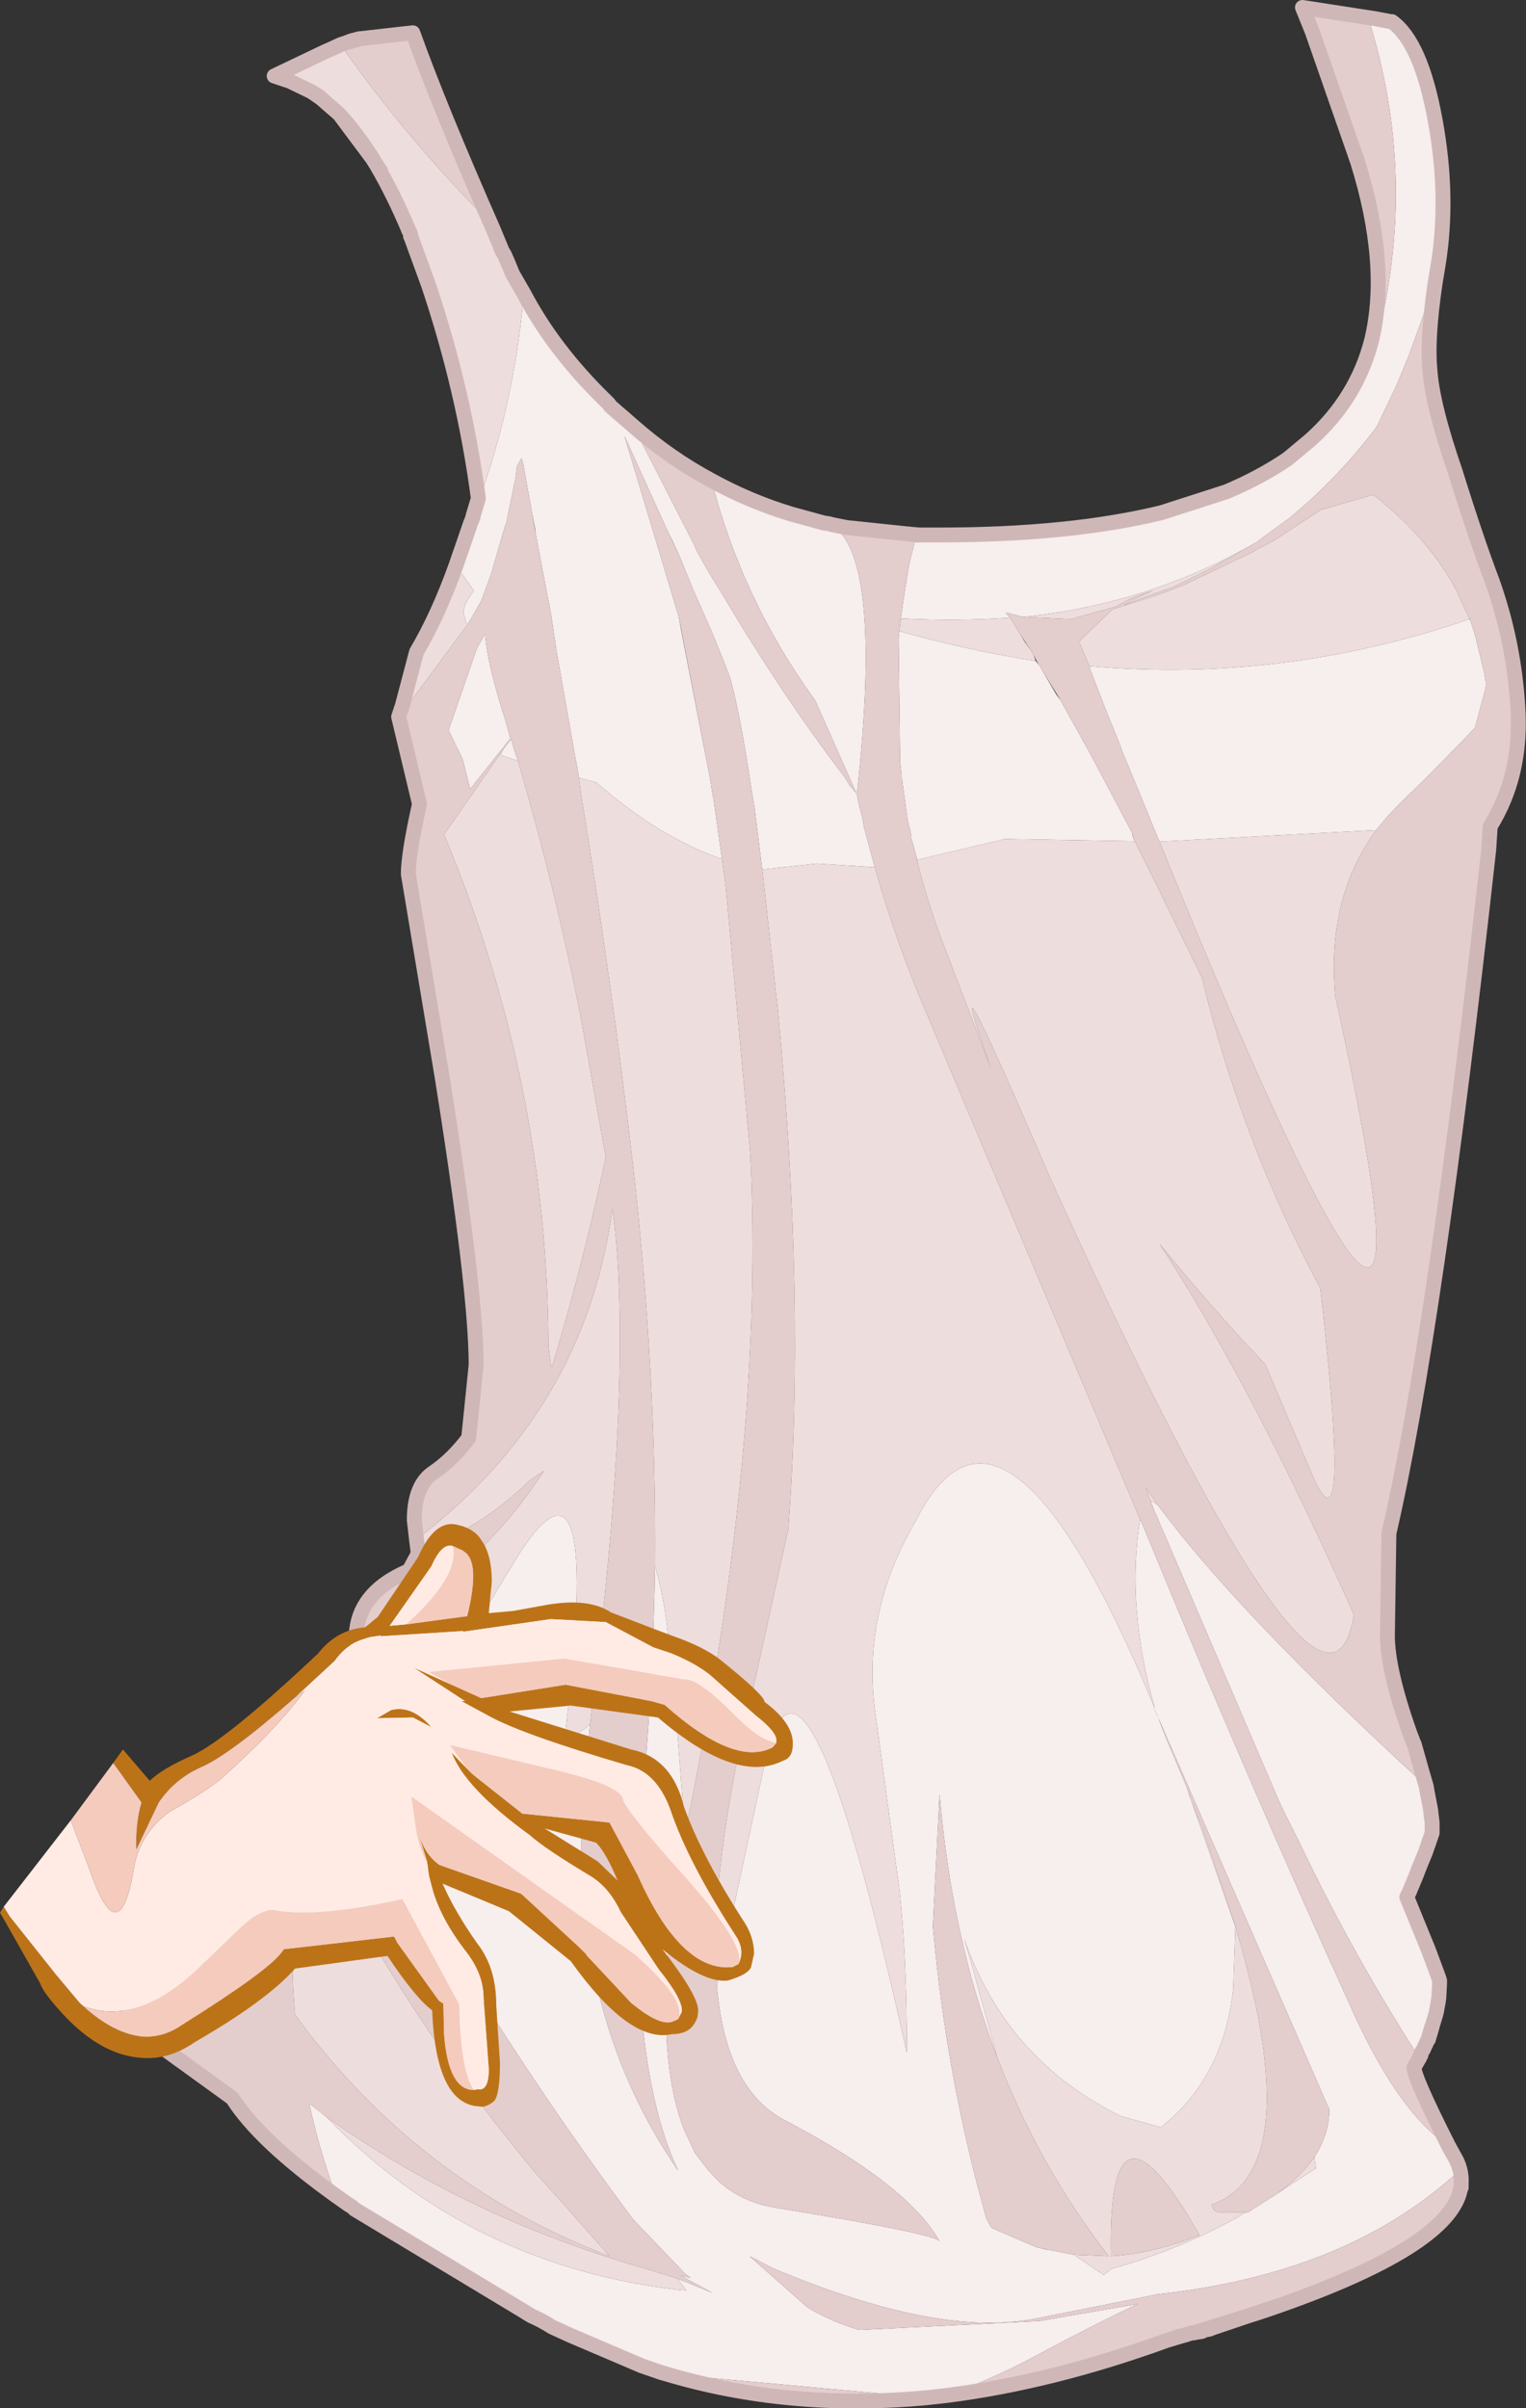
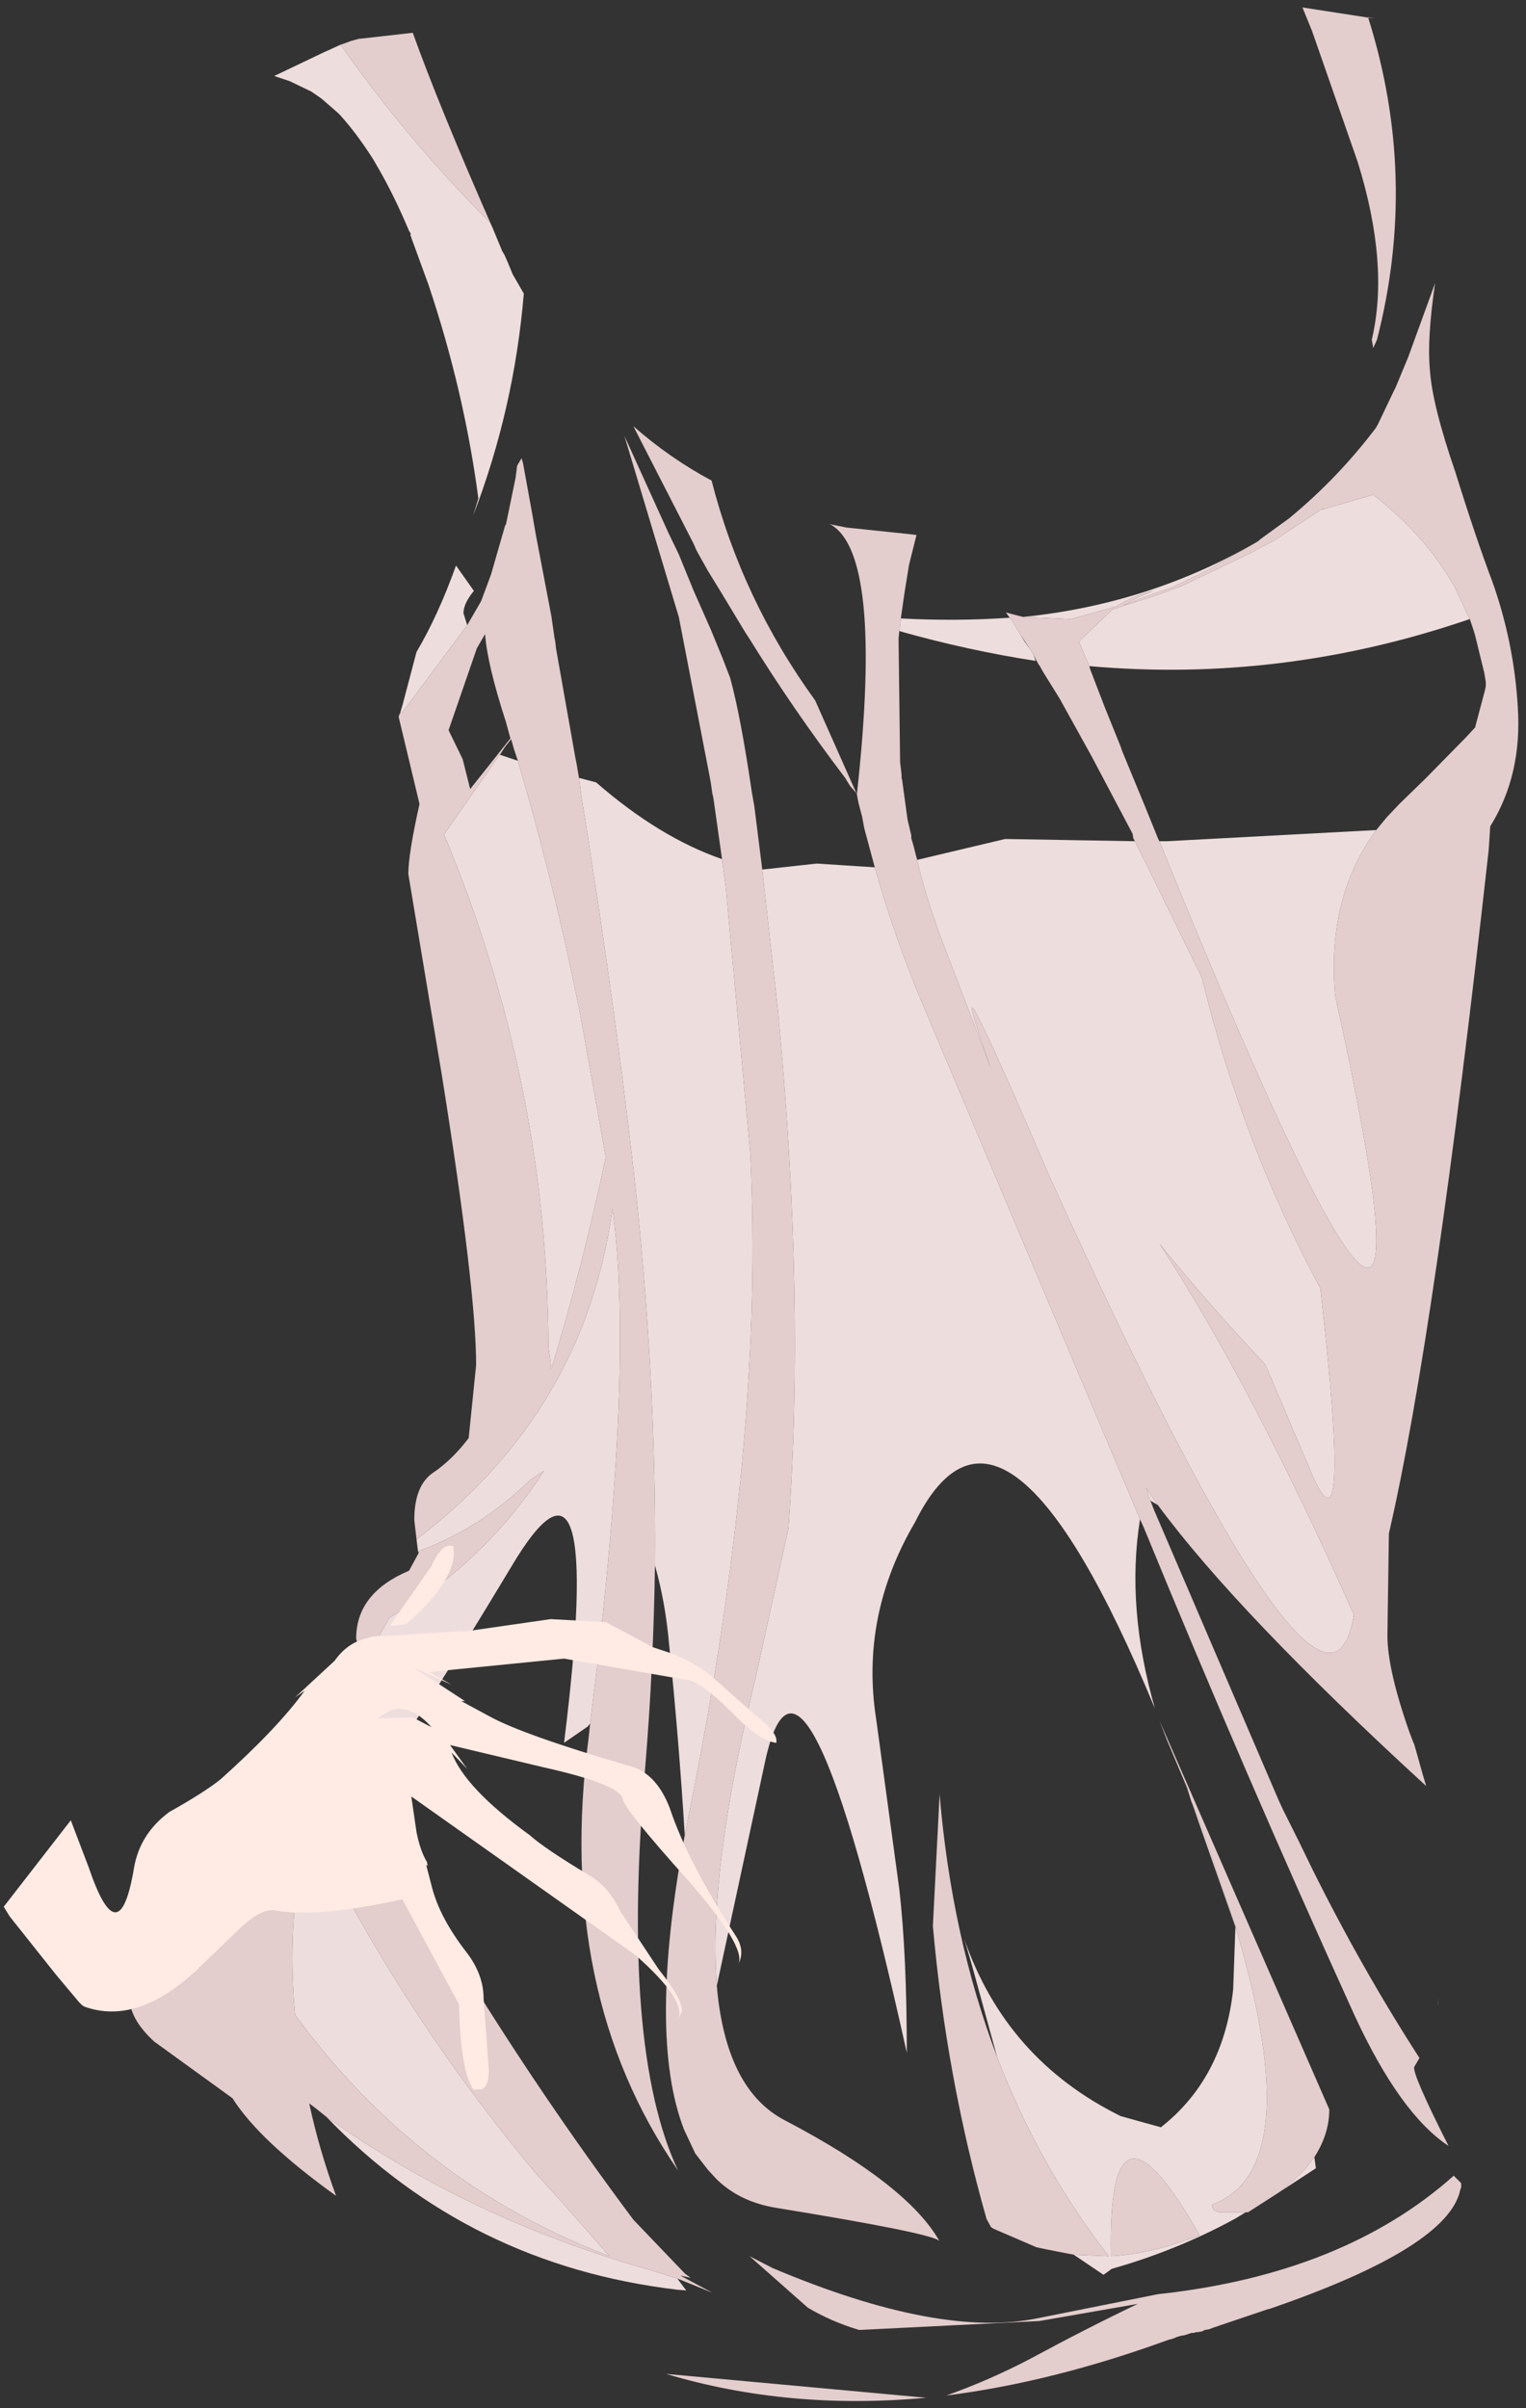
<svg xmlns="http://www.w3.org/2000/svg" height="161.6px" width="102.4px">
  <rect width="100%" height="100%" fill="#333333" stroke="none" />
  <g transform="matrix(1.0, 0.0, 0.0, 1.0, 50.95, 80.8)">
-     <path d="M41.3 -79.55 L42.35 -79.35 42.45 -79.35 Q44.4 -77.95 45.35 -72.75 46.3 -67.6 45.55 -63.0 L45.35 -61.8 43.55 -56.85 42.7 -54.8 42.55 -54.5 41.5 -52.3 41.35 -52.05 Q38.8 -48.7 35.65 -46.1 L35.6 -46.05 33.6 -44.6 33.5 -44.5 33.25 -44.35 Q26.1 -40.25 17.7 -39.4 L16.55 -39.7 16.8 -39.35 Q13.25 -39.1 9.5 -39.3 L9.75 -41.05 10.05 -42.9 10.55 -44.9 10.75 -44.9 11.1 -44.9 11.4 -44.9 12.1 -44.9 Q20.85 -44.9 27.0 -46.4 L31.35 -47.8 Q33.6 -48.75 35.45 -50.0 L36.95 -51.25 Q40.1 -54.05 41.1 -58.0 L41.2 -57.45 41.45 -58.0 Q44.25 -68.9 40.85 -79.65 L41.3 -79.55 M44.75 39.05 L44.8 39.35 45.05 40.65 45.1 41.15 45.15 41.5 45.15 41.7 45.15 41.9 45.15 42.05 45.15 42.2 44.7 43.5 44.35 44.3 44.1 45.0 43.85 45.6 43.6 46.2 43.45 46.5 43.55 46.75 43.65 47.0 44.7 49.6 44.9 50.05 45.55 51.8 45.65 52.1 45.65 52.3 45.6 53.25 45.55 53.6 45.5 53.85 45.4 54.35 45.5 53.85 45.45 54.15 45.4 54.35 45.25 54.85 45.2 55.0 45.15 55.2 45.05 55.45 44.95 55.8 45.25 54.85 44.95 55.8 44.85 56.05 44.6 56.7 44.55 56.75 44.45 56.9 44.4 57.05 44.4 57.1 44.35 57.15 44.35 57.2 44.3 57.3 Q40.4 51.25 37.1 44.6 L36.2 42.75 35.15 40.65 34.85 40.0 26.5 20.55 26.25 19.9 26.75 20.2 Q32.1 27.45 44.75 39.05 L44.8 39.35 44.75 39.05 M46.25 63.2 L46.8 64.2 Q47.15 64.95 47.1 65.7 L46.6 65.2 Q39.2 71.8 26.75 73.15 L18.75 74.75 Q12.15 76.15 0.9 71.4 L-0.65 70.6 3.25 74.05 Q4.85 75.0 6.7 75.55 L18.8 74.95 25.4 73.8 Q21.85 75.5 18.25 77.45 15.5 78.9 12.55 79.95 L11.65 80.05 11.2 80.1 -6.25 78.5 -6.6 78.4 -7.3 78.15 -7.9 77.95 -12.7 75.9 -13.9 75.35 Q-14.6 74.9 -15.3 74.6 L-15.55 74.45 -15.7 74.35 -27.15 67.45 -27.3 67.3 -27.55 67.15 -28.4 66.55 Q-29.55 63.4 -30.2 60.35 -29.65 60.75 -29.05 61.25 -19.45 71.2 -5.5 72.85 L-4.9 72.9 -5.5 72.1 -3.15 73.05 -5.3 71.9 -4.6 72.05 -4.95 71.8 -5.1 71.65 -8.45 68.15 Q-14.65 59.85 -20.0 51.1 L-21.25 49.1 -21.5 48.5 -23.3 44.55 -23.5 44.05 -23.65 43.65 -25.6 38.35 Q-23.05 35.0 -16.65 24.35 -10.3 13.65 -13.1 36.15 L-11.5 35.05 -11.35 34.85 -11.45 35.8 Q-13.7 52.9 -5.45 64.85 -9.3 56.65 -7.65 37.75 -7.1 31.1 -7.0 24.25 -6.3 26.7 -6.05 29.55 -5.4 35.85 -5.0 42.35 -7.5 55.8 -5.05 62.1 L-4.3 63.7 -3.45 64.8 -2.85 65.45 Q-1.3 66.95 1.1 67.35 11.85 69.1 12.1 69.6 9.95 65.8 1.75 61.5 -2.25 59.45 -2.85 52.45 L0.35 37.6 Q2.9 25.35 9.9 56.95 9.9 50.4 9.4 46.0 L7.85 34.6 Q6.75 27.65 10.45 21.35 16.4 9.35 26.55 33.85 24.6 27.05 25.55 21.15 L25.8 21.7 Q32.65 38.4 39.95 54.45 43.0 61.05 46.25 63.2 M-20.35 -42.85 L-19.35 -45.75 -19.3 -45.85 -19.25 -46.05 -19.2 -46.15 -19.2 -46.2 Q-16.45 -53.35 -15.8 -61.1 -13.8 -57.3 -10.3 -53.9 L-10.1 -53.7 -10.0 -53.55 -9.6 -53.2 -9.55 -53.15 -9.25 -52.9 -8.45 -52.2 -4.4 -44.3 -4.25 -43.95 -4.15 -43.75 -3.45 -42.5 -2.5 -40.95 -0.9 -38.3 -0.7 -38.0 Q2.3 -33.15 5.8 -28.55 L5.85 -28.45 6.1 -28.05 6.45 -27.65 6.55 -27.5 6.65 -26.95 6.9 -26.0 7.05 -25.2 7.75 -22.6 3.85 -22.85 0.2 -22.45 -0.3 -26.45 -0.35 -26.8 -0.5 -27.65 Q-1.25 -32.75 -1.95 -35.3 L-2.45 -36.6 -3.25 -38.55 -4.4 -41.15 -5.4 -43.6 -5.8 -44.45 -6.1 -45.05 -9.05 -51.55 -5.4 -39.4 -5.25 -38.55 -3.35 -28.8 -3.25 -28.25 -3.15 -27.55 -3.1 -27.35 -3.05 -27.05 -2.5 -23.15 Q-6.7 -24.6 -10.95 -28.3 L-12.1 -28.6 -12.25 -29.5 -12.35 -30.0 -13.65 -37.35 -13.65 -37.4 -13.7 -37.8 -13.75 -38.05 -13.9 -39.1 -13.95 -39.45 -15.0 -44.95 -15.05 -45.35 -15.25 -46.4 -15.85 -49.7 -15.95 -50.05 -16.25 -49.55 -16.35 -48.75 -17.0 -45.6 -17.05 -45.55 -18.0 -42.25 -18.65 -40.5 -18.7 -40.4 -19.6 -38.85 -19.85 -39.65 Q-19.85 -40.3 -19.15 -41.15 L-20.35 -42.85 M-23.5 -65.3 L-23.55 -65.4 -25.3 -69.0 -25.4 -69.3 -25.7 -69.75 Q-24.55 -67.8 -23.5 -65.3 M-25.95 -70.15 L-28.15 -73.1 Q-27.05 -71.9 -25.9 -70.1 L-25.95 -70.15 M-29.45 -74.25 L-29.65 -74.4 -32.5 -75.65 -32.55 -75.7 -31.5 -75.35 -30.05 -74.65 -29.4 -74.2 -29.45 -74.25 M-3.2 -48.55 Q-0.65 -47.15 2.15 -46.3 L4.35 -45.7 4.7 -45.65 Q8.35 -43.8 6.55 -27.5 L3.75 -33.8 Q-1.15 -40.55 -3.2 -48.55 M47.7 -39.2 L47.85 -38.75 47.95 -38.45 48.05 -38.1 48.65 -35.65 48.75 -35.05 48.75 -34.75 48.7 -34.5 48.05 -32.05 48.05 -32.0 47.4 -31.3 44.7 -28.55 42.95 -26.85 42.1 -25.95 41.4 -25.1 27.35 -24.35 26.85 -24.35 26.75 -24.55 26.65 -24.8 25.9 -26.65 24.35 -30.4 24.25 -30.7 23.2 -33.3 22.2 -35.9 22.15 -36.1 Q35.1 -34.95 47.65 -39.25 L47.7 -39.2 M-29.65 -74.4 L-30.05 -74.65 -29.65 -74.4 M-19.3 -45.85 L-19.2 -46.15 -19.3 -45.85 M-18.95 -37.3 L-18.4 -38.25 Q-18.25 -36.2 -17.0 -32.35 L-16.7 -31.25 -19.4 -27.85 -19.9 -29.85 -20.85 -31.8 -18.95 -37.3 M-17.15 -30.55 L-17.05 -30.7 -16.65 -31.2 -16.45 -30.5 -16.2 -29.75 -17.4 -30.15 -17.15 -30.55 M18.75 -36.2 L18.8 -36.15 19.05 -35.7 19.9 -34.25 20.0 -34.1 20.15 -33.9 20.2 -33.85 20.25 -33.75 22.3 -30.05 25.05 -24.85 25.05 -24.75 25.1 -24.55 25.2 -24.35 16.5 -24.5 10.6 -23.1 10.5 -23.45 10.35 -24.05 10.2 -24.55 10.2 -24.75 9.95 -25.8 9.6 -28.35 9.6 -28.4 9.55 -28.6 9.55 -28.65 9.55 -28.8 9.45 -29.65 9.35 -37.65 9.35 -38.0 9.4 -38.45 Q14.0 -37.15 18.55 -36.45 L18.75 -36.2 M25.25 31.05 L25.15 30.85 25.25 31.05 M26.85 34.65 L26.35 33.55 26.7 34.3 27.35 35.95 28.7 39.15 28.85 39.65 31.95 48.5 31.8 52.7 Q31.15 58.65 26.95 61.95 L24.25 61.2 Q16.55 57.4 13.75 49.3 L14.25 51.0 15.95 57.2 Q12.9 49.15 12.1 39.6 L11.65 48.45 Q12.55 58.6 15.25 68.1 L15.55 68.65 15.7 68.75 18.6 70.0 19.25 70.15 19.3 70.15 21.1 70.5 23.1 71.85 23.65 71.45 Q28.05 70.2 31.9 68.1 L32.65 67.65 32.8 67.65 34.75 66.4 37.35 64.7 37.25 63.95 Q38.25 62.4 38.25 60.75 L26.85 34.65 M-27.55 67.15 L-28.4 66.55 -27.55 67.15 M-6.6 78.4 L-7.9 77.95 -6.6 78.4 M45.05 40.65 L45.15 41.5 45.15 41.9 45.15 41.5 45.05 40.65 M45.2 55.0 L45.05 55.45 45.2 55.0 M44.4 57.05 L44.35 57.2 44.4 57.05" fill="#f7eeee" fill-rule="evenodd" stroke="none" />
    <path d="M41.3 -79.55 L40.85 -79.65 Q44.25 -68.9 41.45 -58.0 L41.2 -57.45 41.1 -58.0 Q42.3 -63.05 40.15 -69.95 L37.1 -78.7 36.45 -80.3 41.3 -79.55 M10.55 -44.9 L10.05 -42.9 9.75 -41.05 9.5 -39.3 9.4 -38.45 9.35 -38.0 9.35 -37.65 9.45 -29.65 9.55 -28.8 9.55 -28.65 9.55 -28.6 9.6 -28.4 9.6 -28.35 9.95 -25.8 10.2 -24.75 10.2 -24.55 10.35 -24.05 10.5 -23.45 Q11.2 -20.45 12.35 -17.45 L15.55 -9.1 Q11.7 -19.95 19.5 -1.8 38.05 39.15 39.9 27.55 33.05 12.15 26.85 2.65 30.25 6.85 33.95 10.75 L36.95 17.8 Q39.85 24.9 37.65 5.65 32.4 -4.1 29.7 -15.2 L26.05 -22.65 25.3 -24.15 25.2 -24.35 25.1 -24.55 25.05 -24.85 22.3 -30.05 20.25 -33.75 20.2 -33.85 19.05 -35.7 18.8 -36.15 18.75 -36.2 18.4 -36.85 18.2 -37.2 17.5 -38.25 16.9 -39.25 16.8 -39.35 16.55 -39.7 17.7 -39.4 20.9 -39.25 23.95 -40.1 Q25.05 -40.8 26.4 -41.15 L25.4 -40.7 24.45 -40.2 24.65 -40.25 25.25 -40.5 26.45 -40.95 27.75 -41.4 30.1 -42.55 33.25 -44.35 33.5 -44.5 33.6 -44.6 35.6 -46.05 35.65 -46.1 Q38.8 -48.7 41.35 -52.05 L41.5 -52.3 42.55 -54.5 42.7 -54.8 43.55 -56.85 45.35 -61.8 Q44.8 -58.05 45.0 -56.0 45.15 -53.65 46.7 -49.15 48.1 -44.65 49.2 -41.75 50.65 -37.65 50.9 -33.35 51.2 -28.8 49.05 -25.35 L48.95 -23.8 Q45.35 8.7 42.25 22.1 L42.15 28.95 Q42.15 31.25 43.65 35.5 L43.9 36.15 43.95 36.25 44.5 38.2 44.75 39.05 Q32.1 27.45 26.75 20.2 L25.95 19.05 26.15 19.65 26.5 20.55 34.85 40.0 35.15 40.65 36.2 42.75 37.1 44.6 Q40.4 51.25 44.3 57.3 L43.95 57.9 Q43.8 58.35 46.25 63.2 43.0 61.05 39.95 54.45 32.65 38.4 25.8 21.7 L25.55 21.15 11.35 -12.5 Q9.2 -17.45 7.75 -22.6 L7.05 -25.2 6.9 -26.0 6.65 -26.95 6.55 -27.5 6.45 -27.65 6.1 -28.05 5.85 -28.45 5.8 -28.55 Q2.3 -33.15 -0.7 -38.0 L-0.9 -38.3 -2.5 -40.95 -3.45 -42.5 -4.15 -43.75 -4.25 -43.95 -4.4 -44.3 -8.45 -52.2 Q-6.0 -50.05 -3.2 -48.55 -1.15 -40.55 3.75 -33.8 L6.55 -27.5 Q8.35 -43.8 4.7 -45.65 L4.85 -45.6 5.85 -45.4 10.15 -44.95 10.55 -44.9 M44.1 45.0 L43.6 46.2 43.85 45.6 44.1 45.0 M45.6 53.25 L45.45 54.15 45.5 53.85 45.55 53.6 45.6 53.25 M47.1 65.7 L47.1 65.85 47.1 66.0 47.05 66.1 Q46.3 70.0 34.2 74.15 L34.15 74.15 30.45 75.4 30.2 75.5 29.9 75.55 29.7 75.65 29.4 75.7 29.3 75.7 29.15 75.75 29.1 75.75 29.0 75.75 28.85 75.8 28.55 75.9 28.25 75.95 27.95 76.05 27.85 76.1 27.7 76.15 27.5 76.2 27.35 76.25 Q19.65 79.05 12.55 79.95 15.5 78.9 18.25 77.45 21.85 75.5 25.4 73.8 L18.8 74.95 6.7 75.55 Q4.85 75.0 3.25 74.05 L-0.65 70.6 0.9 71.4 Q12.15 76.15 18.75 74.75 L26.75 73.15 Q39.2 71.8 46.6 65.2 L47.1 65.7 M11.2 80.1 Q1.95 80.95 -6.25 78.5 L11.2 80.1 M-28.4 66.55 Q-33.55 62.85 -35.35 60.0 L-40.6 56.2 Q-44.05 53.05 -40.35 50.05 L-39.65 48.45 Q-38.8 46.3 -35.55 41.8 L-28.3 32.8 -26.7 30.65 -27.05 29.15 Q-27.05 26.1 -23.5 24.6 L-22.85 23.4 -22.9 23.3 Q-18.75 21.8 -15.35 18.5 L-14.45 17.9 Q-17.55 22.75 -22.4 26.25 L-24.8 27.75 Q-26.15 30.0 -27.15 32.2 L-25.6 38.35 -23.65 43.65 -23.5 44.05 -23.3 44.55 -21.5 48.5 -21.25 49.1 -20.9 49.8 -20.0 51.1 Q-14.65 59.85 -8.45 68.15 L-5.1 71.65 -4.95 71.8 -4.6 72.05 -5.3 71.9 -3.15 73.05 -5.5 72.1 -7.25 71.55 Q-19.35 68.15 -29.05 61.25 -29.65 60.75 -30.2 60.35 -29.55 63.4 -28.4 66.55 M-23.0 22.5 L-23.15 21.2 Q-23.15 18.85 -21.85 18.0 -20.6 17.15 -19.5 15.7 L-19.0 10.8 Q-19.0 5.75 -21.3 -8.65 L-23.55 -22.15 Q-23.55 -23.5 -22.8 -26.85 L-24.2 -32.7 -24.15 -32.85 -24.05 -32.95 -23.8 -33.2 -19.6 -38.85 -18.7 -40.4 -18.65 -40.5 -18.0 -42.25 -17.05 -45.55 -17.0 -45.6 -16.35 -48.75 -16.25 -49.55 -15.95 -50.05 -15.85 -49.7 -15.25 -46.4 -15.0 -44.95 -13.95 -39.45 -13.75 -38.05 -13.7 -37.8 -13.65 -37.4 -13.65 -37.35 -12.35 -30.0 -12.25 -29.5 -12.1 -28.6 -11.95 -27.45 Q-9.8 -14.2 -8.45 -2.4 -6.9 11.4 -7.0 24.2 L-7.0 24.25 Q-7.1 31.1 -7.65 37.75 -9.3 56.65 -5.45 64.85 -13.7 52.9 -11.45 35.8 L-11.35 34.85 Q-8.35 11.2 -9.85 0.3 -11.7 13.9 -23.0 22.5 M-28.25 -73.2 L-29.0 -73.85 -29.45 -74.25 -29.4 -74.2 -28.75 -73.65 -28.25 -73.2 M-28.1 -77.8 L-27.8 -77.9 -27.4 -78.05 -26.85 -78.2 -26.8 -78.2 -23.25 -78.6 Q-21.5 -73.7 -17.85 -65.4 L-18.05 -65.85 Q-23.65 -71.45 -28.1 -77.8 M47.65 -39.3 L47.6 -39.4 46.9 -40.9 46.8 -41.15 Q44.9 -44.7 41.2 -47.6 L37.75 -46.6 37.85 -46.7 34.5 -44.5 34.3 -44.4 33.25 -43.85 33.1 -43.75 28.4 -41.5 26.65 -40.85 24.0 -40.0 23.7 -39.9 21.55 -37.85 21.5 -37.75 21.45 -37.75 22.0 -36.45 22.15 -36.1 22.2 -35.9 23.2 -33.3 24.25 -30.7 24.35 -30.4 25.9 -26.65 26.65 -24.8 26.75 -24.55 26.85 -24.35 27.5 -22.75 Q47.6 26.45 38.65 -13.95 38.05 -20.55 41.4 -25.1 L42.1 -25.95 42.95 -26.85 44.7 -28.55 47.4 -31.3 48.05 -32.0 48.05 -32.05 48.7 -34.5 48.75 -34.75 48.75 -35.05 48.65 -35.65 48.05 -38.1 47.95 -38.45 47.85 -38.75 47.7 -39.2 47.65 -39.3 M-27.8 -77.9 L-26.8 -78.2 -27.8 -77.9 M-29.0 -73.85 L-29.4 -74.2 -29.0 -73.85 M-2.5 -23.15 L-3.05 -27.05 -3.1 -27.35 -3.15 -27.55 -3.25 -28.25 -3.35 -28.8 -5.4 -39.4 -9.05 -51.55 -6.1 -45.05 -5.4 -43.6 -4.4 -41.15 -3.25 -38.55 -2.45 -36.6 -1.95 -35.3 Q-1.25 -32.75 -0.5 -27.65 L-0.35 -26.8 -0.3 -26.45 0.2 -22.45 1.25 -13.0 Q3.1 6.45 1.95 21.8 L-0.25 31.8 Q-3.45 44.9 -2.85 52.45 -2.25 59.45 1.75 61.5 9.95 65.8 12.1 69.6 11.85 69.1 1.1 67.35 -1.3 66.95 -2.85 65.45 L-3.45 64.8 -4.3 63.7 -5.05 62.1 Q-7.5 55.8 -5.0 42.35 L-4.65 40.6 Q0.35 15.7 -0.6 -3.35 L-2.25 -21.3 -2.5 -23.15 M-18.95 -37.3 L-20.85 -31.8 -19.9 -29.85 -19.4 -27.85 -16.7 -31.25 -17.0 -32.35 Q-18.25 -36.2 -18.4 -38.25 L-18.95 -37.3 M-16.2 -29.75 L-16.45 -30.5 -16.65 -31.2 -17.05 -30.7 -17.15 -30.55 -21.15 -24.8 Q-14.2 -8.15 -14.15 9.55 L-13.95 11.05 Q-11.85 4.15 -10.3 -3.15 L-12.0 -12.65 Q-13.7 -21.25 -16.2 -29.75 M25.25 31.05 L25.15 30.85 25.25 31.05 M27.35 35.95 L26.85 34.65 38.25 60.75 Q38.25 62.4 37.25 63.95 36.35 65.25 34.75 66.4 L32.8 67.65 32.65 67.65 31.8 67.65 30.8 67.65 30.5 67.5 30.35 67.15 Q36.75 64.85 32.1 49.0 L31.95 48.45 29.7 41.8 29.0 40.1 28.7 39.15 27.35 35.95 M21.1 70.5 L19.3 70.15 18.6 70.0 15.7 68.75 15.55 68.65 15.25 68.1 Q12.55 58.6 11.65 48.45 L12.1 39.6 Q12.9 49.15 15.95 57.2 18.75 64.55 23.45 70.6 L23.6 70.6 Q23.35 58.25 29.55 69.2 L28.85 69.45 Q26.1 70.45 23.6 70.6 L23.45 70.6 21.1 70.5 M-31.05 45.9 Q-31.55 50.1 -31.15 54.4 -22.9 65.7 -10.05 70.6 L-13.4 66.8 -14.9 65.15 Q-24.2 54.05 -30.3 41.35 -30.85 43.6 -31.05 45.9 M34.15 74.15 L33.3 74.45 34.2 74.15 33.3 74.45 34.15 74.15 M33.3 74.45 L29.3 75.7 29.1 75.75 29.3 75.7 33.3 74.45 M44.75 39.05 L44.5 38.2 44.75 39.05" fill="#e4cdcd" fill-rule="evenodd" stroke="none" />
    <path d="M9.5 -39.3 Q13.25 -39.1 16.8 -39.35 L16.9 -39.25 17.5 -38.25 17.8 -37.75 18.2 -37.2 18.4 -36.85 18.55 -36.45 Q14.0 -37.15 9.4 -38.45 L9.5 -39.3 M17.7 -39.4 Q26.1 -40.25 33.25 -44.35 L30.1 -42.55 27.75 -41.4 26.45 -40.95 25.25 -40.5 24.65 -40.25 24.45 -40.2 25.4 -40.7 26.4 -41.15 Q25.05 -40.8 23.95 -40.1 L20.9 -39.25 17.7 -39.4 M-22.9 23.3 L-23.0 22.5 Q-11.7 13.9 -9.85 0.3 -8.35 11.2 -11.35 34.85 L-11.5 35.05 -13.1 36.15 Q-10.3 13.65 -16.65 24.35 -23.05 35.0 -25.6 38.35 L-27.15 32.2 Q-26.15 30.0 -24.8 27.75 L-22.4 26.25 Q-17.55 22.75 -14.45 17.9 L-15.35 18.5 Q-18.75 21.8 -22.9 23.3 M-23.95 -33.45 L-23.0 -37.05 Q-21.55 -39.5 -20.35 -42.85 L-19.15 -41.15 Q-19.85 -40.3 -19.85 -39.65 L-19.6 -38.85 -23.8 -33.2 -24.05 -32.95 -24.15 -32.85 -24.1 -32.95 -23.95 -33.45 M-19.2 -46.2 L-18.85 -47.35 Q-19.8 -54.55 -22.2 -61.7 L-23.35 -64.85 -23.35 -64.9 -23.4 -64.95 -23.4 -65.15 -23.5 -65.3 Q-24.55 -67.8 -25.7 -69.75 L-25.9 -70.1 Q-27.05 -71.9 -28.15 -73.1 L-28.25 -73.2 -28.75 -73.65 -29.4 -74.2 -30.05 -74.65 -31.5 -75.35 -32.55 -75.7 -29.2 -77.3 -28.75 -77.5 -28.1 -77.8 Q-23.65 -71.45 -18.05 -65.85 L-17.85 -65.4 -17.25 -63.95 -17.1 -63.7 -16.9 -63.25 -16.55 -62.4 -15.8 -61.1 Q-16.45 -53.35 -19.2 -46.2 M22.15 -36.1 L22.0 -36.45 21.45 -37.75 21.5 -37.75 21.55 -37.85 23.7 -39.9 24.0 -40.0 26.65 -40.85 28.4 -41.5 33.1 -43.75 33.25 -43.85 34.3 -44.4 34.5 -44.5 37.85 -46.7 37.75 -46.6 41.2 -47.6 Q44.9 -44.7 46.8 -41.15 L46.9 -40.9 47.6 -39.4 47.65 -39.3 47.65 -39.25 Q35.1 -34.95 22.15 -36.1 M41.4 -25.1 Q38.05 -20.55 38.65 -13.95 47.6 26.45 27.5 -22.75 L26.85 -24.35 27.35 -24.35 41.4 -25.1 M-12.1 -28.6 L-10.95 -28.3 Q-6.7 -24.6 -2.5 -23.15 L-2.25 -21.3 -0.6 -3.35 Q0.35 15.7 -4.65 40.6 L-5.0 42.35 Q-5.4 35.85 -6.05 29.55 -6.3 26.7 -7.0 24.25 L-7.0 24.2 Q-6.9 11.4 -8.45 -2.4 -9.8 -14.2 -11.95 -27.45 L-12.1 -28.6 M0.2 -22.45 L3.85 -22.85 7.75 -22.6 Q9.2 -17.45 11.35 -12.5 L25.55 21.15 Q24.6 27.05 26.55 33.85 16.4 9.35 10.45 21.35 6.75 27.65 7.85 34.6 L9.4 46.0 Q9.9 50.4 9.9 56.95 2.9 25.35 0.35 37.6 L-2.85 52.45 Q-3.45 44.9 -0.25 31.8 L1.95 21.8 Q3.1 6.45 1.25 -13.0 L0.2 -22.45 M-17.15 -30.55 L-17.4 -30.15 -16.2 -29.75 Q-13.7 -21.25 -12.0 -12.65 L-10.3 -3.15 Q-11.85 4.15 -13.95 11.05 L-14.15 9.55 Q-14.2 -8.15 -21.15 -24.8 L-17.15 -30.55 M25.2 -24.35 L25.3 -24.15 26.05 -22.65 29.7 -15.2 Q32.4 -4.1 37.65 5.65 39.85 24.9 36.95 17.8 L33.95 10.75 Q30.25 6.85 26.85 2.65 33.05 12.15 39.9 27.55 38.05 39.15 19.5 -1.8 11.7 -19.95 15.55 -9.1 L12.35 -17.45 Q11.2 -20.45 10.5 -23.45 L10.6 -23.1 16.5 -24.5 25.2 -24.35 M26.25 19.9 L26.15 19.65 25.95 19.05 26.75 20.2 26.25 19.9 M37.25 63.95 L37.35 64.7 34.75 66.4 Q36.35 65.25 37.25 63.95 M32.65 67.65 L31.9 68.1 Q28.05 70.2 23.65 71.45 L23.1 71.85 21.1 70.5 23.45 70.6 23.6 70.6 Q26.1 70.45 28.85 69.45 L29.55 69.2 Q23.35 58.25 23.6 70.6 L23.45 70.6 Q18.75 64.55 15.95 57.2 L14.25 51.0 13.75 49.3 Q16.55 57.4 24.25 61.2 L26.95 61.95 Q31.15 58.65 31.8 52.7 L31.95 48.5 28.85 39.65 29.0 40.1 29.7 41.8 31.95 48.45 32.1 49.0 Q36.75 64.85 30.35 67.15 L30.5 67.5 30.8 67.65 31.8 67.65 32.65 67.65 M19.3 70.15 L19.25 70.15 19.3 70.15 M-21.25 49.1 L-20.0 51.1 -20.9 49.8 -21.25 49.1 M-5.5 72.1 L-4.9 72.9 -5.5 72.85 Q-19.45 71.2 -29.05 61.25 -19.35 68.15 -7.25 71.55 L-5.5 72.1 M-31.05 45.9 Q-30.85 43.6 -30.3 41.35 -24.2 54.05 -14.9 65.15 L-13.4 66.8 -10.05 70.6 Q-22.9 65.7 -31.15 54.4 -31.55 50.1 -31.05 45.9" fill="#eedddd" fill-rule="evenodd" stroke="none" />
-     <path d="M45.35 -61.8 L45.55 -63.0 Q46.3 -67.6 45.35 -72.75 44.4 -77.95 42.45 -79.35 L42.35 -79.35 41.3 -79.55 36.45 -80.3 37.1 -78.7 40.15 -69.95 Q42.3 -63.05 41.1 -58.0 40.1 -54.05 36.95 -51.25 L35.45 -50.0 Q33.6 -48.75 31.35 -47.8 L27.0 -46.4 Q20.85 -44.9 12.1 -44.9 L11.4 -44.9 10.75 -44.9 10.55 -44.9 M45.35 -61.8 Q44.8 -58.05 45.0 -56.0 45.15 -53.65 46.7 -49.15 48.1 -44.65 49.2 -41.75 50.65 -37.65 50.9 -33.35 51.2 -28.8 49.05 -25.35 L48.95 -23.8 Q45.35 8.7 42.25 22.1 L42.15 28.95 Q42.15 31.25 43.65 35.5 L43.9 36.15 43.95 36.25 44.5 38.2 44.75 39.05 44.8 39.35 45.05 40.65 45.1 41.15 45.15 41.5 45.15 41.7 45.15 41.9 45.15 42.05 45.15 42.2 44.7 43.5 44.25 44.6 44.1 45.0 43.6 46.2 43.45 46.5 43.55 46.75 44.9 50.05 45.55 51.8 45.65 52.1 45.65 52.3 45.6 53.25 45.45 54.15 45.4 54.35 45.2 55.0 45.15 55.2 44.9 56.05 44.85 56.1 44.55 56.75 44.45 56.9 44.4 57.05 44.4 57.1 44.35 57.15 44.35 57.2 44.3 57.3 43.95 57.9 Q43.8 58.35 46.25 63.2 L46.8 64.2 Q47.15 64.95 47.1 65.7 L47.1 65.85 47.1 66.0 47.05 66.1 Q46.3 70.0 34.2 74.15 L34.15 74.15 30.45 75.4 30.2 75.5 29.9 75.55 29.7 75.65 29.4 75.7 29.3 75.7 29.15 75.75 29.1 75.75 29.0 75.75 28.85 75.8 27.35 76.25 Q19.65 79.05 12.55 79.95 L11.65 80.05 11.2 80.1 Q1.95 80.95 -6.25 78.5 L-6.6 78.4 -7.9 77.95 -12.7 75.9 -13.9 75.35 Q-14.6 74.9 -15.3 74.6 L-15.55 74.45 -15.7 74.35 -27.15 67.45 -27.3 67.3 -27.55 67.15 -28.4 66.55 Q-33.55 62.85 -35.35 60.0 L-40.6 56.2 Q-44.05 53.05 -40.35 50.05 L-39.65 48.45 Q-38.8 46.3 -35.55 41.8 L-28.3 32.8 -26.7 30.65 -27.05 29.15 Q-27.05 26.1 -23.5 24.6 L-22.85 23.4 -22.9 23.3 -23.0 22.5 -23.15 21.2 Q-23.15 18.85 -21.85 18.0 -20.6 17.15 -19.5 15.7 L-19.0 10.8 Q-19.0 5.75 -21.3 -8.65 L-23.55 -22.15 Q-23.55 -23.5 -22.8 -26.85 L-24.2 -32.7 -24.15 -32.85 -23.95 -33.45 -23.0 -37.05 Q-21.55 -39.5 -20.35 -42.85 L-19.35 -45.75 -19.3 -45.85 -19.2 -46.15 -19.2 -46.2 -18.85 -47.35 Q-19.8 -54.55 -22.2 -61.7 L-23.35 -64.85 -23.4 -65.1 -23.5 -65.3 -23.55 -65.4 M-25.4 -69.3 L-25.7 -69.75 -25.95 -70.15 -28.15 -73.1 -28.25 -73.2 -29.0 -73.85 -29.45 -74.25 -29.65 -74.4 -30.05 -74.65 -29.4 -74.2 -29.0 -73.85 M-32.55 -75.7 L-29.2 -77.3 -28.75 -77.5 -28.1 -77.8 -27.8 -77.9 -27.4 -78.05 -26.85 -78.2 -26.8 -78.2 -23.25 -78.6 Q-21.5 -73.7 -17.85 -65.4 L-17.25 -63.95 -17.1 -63.7 -16.9 -63.25 -16.55 -62.4 -15.8 -61.1 Q-13.8 -57.3 -10.3 -53.9 L-10.1 -53.7 -10.0 -53.55 -9.6 -53.2 -9.55 -53.15 -9.25 -52.9 -8.45 -52.2 Q-6.0 -50.05 -3.2 -48.55 -0.65 -47.15 2.15 -46.3 L4.35 -45.7 4.7 -45.65 4.85 -45.6 5.85 -45.4 10.15 -44.95 10.75 -44.9 M-26.8 -78.2 L-27.8 -77.9 M-32.55 -75.7 L-31.5 -75.35 -30.05 -74.65 M-25.9 -70.1 L-25.7 -69.75 Q-24.55 -67.8 -23.5 -65.3 M-23.35 -64.85 L-23.4 -64.95 -23.4 -65.1 M-28.15 -73.1 Q-27.05 -71.9 -25.9 -70.1 M34.2 74.15 L33.3 74.45 34.15 74.15 M27.35 76.25 L27.5 76.2 27.7 76.15 27.85 76.1 27.95 76.05 28.25 75.95 28.55 75.9 28.85 75.8 27.85 76.1 M29.1 75.75 L29.3 75.7 33.3 74.45 M44.8 39.35 L44.75 39.05 44.5 38.2 M45.15 41.9 L45.15 41.5 45.05 40.65 M45.5 53.85 L45.55 53.6 45.6 53.25 M45.25 54.85 L45.4 54.35 45.5 53.85 M45.25 54.85 L44.95 55.8 44.9 56.05 45.05 55.45 45.2 55.0 M44.35 57.2 L44.4 57.05" fill="none" stroke="#d0b7b7" stroke-linecap="round" stroke-linejoin="round" stroke-width="1.0" />
-     <path d="M-20.55 22.95 Q-21.3 22.7 -22.0 24.3 L-24.8 28.3 -23.7 28.2 -19.6 27.65 Q-18.75 24.2 -19.7 23.4 L-19.9 23.25 -20.55 22.95 M1.15 36.15 L1.15 36.0 Q1.15 35.4 -0.2 34.35 L-3.3 31.6 Q-4.3 30.8 -5.9 30.15 L-7.1 29.75 -10.3 28.05 -14.0 27.85 -19.9 28.7 -19.85 28.65 -25.4 29.0 -25.4 28.95 -26.1 29.05 -26.35 29.1 -26.4 29.15 Q-27.65 29.45 -28.5 30.65 L-31.15 33.1 Q-35.6 37.0 -37.5 37.8 -39.25 38.6 -40.3 40.15 L-41.8 43.3 Q-41.85 41.5 -41.45 40.15 L-43.35 37.5 -42.7 36.6 -40.9 38.7 Q-40.1 37.9 -38.05 37.0 -35.75 35.95 -29.6 30.15 -28.35 28.55 -26.45 28.4 L-25.6 27.7 -22.9 23.7 Q-21.75 21.05 -20.15 21.55 -19.1 21.8 -18.65 22.55 -17.95 23.5 -17.95 25.35 L-18.15 27.45 -16.5 27.3 -14.3 26.9 Q-11.45 26.4 -9.95 27.4 L-6.95 28.55 -5.75 29.0 Q-3.75 29.7 -2.65 30.55 0.35 32.95 0.35 33.4 2.3 34.85 2.25 36.25 2.25 37.15 1.6 37.35 -1.55 38.95 -6.8 34.45 L-12.65 33.65 -16.75 34.05 -8.6 36.6 Q-5.85 37.15 -5.05 40.45 -3.85 43.8 -0.9 48.35 -0.35 49.3 -0.35 50.3 L-0.55 51.2 Q-0.75 51.7 -2.1 52.1 -3.7 52.3 -6.5 50.0 -4.1 53.1 -4.1 54.1 -4.1 54.55 -4.25 54.8 -4.65 55.7 -5.85 55.7 -8.7 56.35 -12.65 50.8 L-16.8 47.45 -21.25 45.6 Q-20.45 47.45 -18.9 49.65 -17.65 51.25 -17.65 53.75 L-17.4 57.6 Q-17.4 59.75 -17.8 60.2 -18.35 60.65 -18.8 60.55 -21.7 60.4 -21.95 54.1 -23.05 53.3 -24.95 50.45 L-31.15 51.3 Q-33.05 53.45 -37.9 56.25 -39.9 57.65 -42.15 57.2 -44.35 56.8 -46.5 54.6 -48.05 52.95 -48.25 52.3 L-50.6 48.15 -50.95 47.55 -50.7 47.15 -50.3 47.8 -47.2 51.7 -45.65 53.55 -45.45 53.75 Q-43.6 55.45 -41.85 55.8 -40.2 56.1 -38.7 55.05 -32.95 51.45 -32.05 50.2 L-31.9 50.0 -24.5 49.15 -24.3 49.55 -21.5 53.45 -21.2 53.65 -21.15 55.75 Q-20.85 59.45 -19.15 59.45 L-18.9 59.4 Q-18.15 59.55 -18.15 58.05 L-18.5 53.3 Q-18.5 51.7 -19.65 50.2 -21.4 47.95 -21.95 45.9 L-22.15 45.15 -22.25 44.4 -22.3 44.15 -22.3 44.1 -22.85 42.3 Q-22.4 43.7 -21.45 44.35 L-16.05 46.25 -15.95 46.3 -12.1 49.85 -11.6 50.35 -11.55 50.45 -8.6 53.6 Q-6.65 55.2 -5.8 54.85 L-5.45 54.7 -5.2 54.2 Q-5.1 53.4 -6.75 51.35 L-9.3 47.5 Q-10.1 45.8 -11.4 45.05 -14.4 43.25 -15.4 42.35 -19.75 39.2 -20.65 36.8 L-19.6 37.9 -19.25 38.25 -15.9 40.9 -10.05 41.5 -8.15 45.05 Q-5.25 51.55 -1.8 51.2 L-1.4 51.0 Q-0.95 50.1 -1.55 49.15 -4.8 44.15 -6.0 40.55 -6.95 38.05 -8.9 37.65 -15.9 35.6 -18.15 34.35 L-20.0 33.35 -19.75 33.35 -23.2 31.1 -20.65 32.25 -18.65 33.15 -13.0 32.25 -7.25 33.35 -6.35 33.6 Q-1.65 37.8 0.9 36.45 L1.15 36.15 M-24.7 33.95 Q-23.3 33.6 -22.0 35.1 L-23.25 34.45 -25.65 34.5 -24.7 33.95 M-9.5 45.4 Q-10.3 43.5 -10.95 42.85 L-14.4 41.9 -10.85 44.1 -9.5 45.4" fill="#bc7318" fill-rule="evenodd" stroke="none" />
    <path d="M-23.7 28.2 L-24.8 28.3 -22.0 24.3 Q-21.3 22.7 -20.55 22.95 -20.1 25.0 -23.7 28.2 M-26.1 29.05 L-25.4 28.95 -25.4 29.0 -19.85 28.65 -19.9 28.7 -14.0 27.85 -10.3 28.05 -7.1 29.75 -5.9 30.15 Q-4.3 30.8 -3.3 31.6 L-0.2 34.35 Q1.15 35.4 1.15 36.0 L1.15 36.15 Q0.05 36.05 -1.8 34.15 -4.15 31.8 -5.05 31.9 L-13.1 30.5 -22.15 31.4 -20.65 32.25 -23.2 31.1 -19.75 33.35 -20.0 33.35 -18.15 34.35 Q-15.9 35.6 -8.9 37.65 -6.95 38.05 -6.0 40.55 -4.8 44.15 -1.55 49.15 -0.95 50.1 -1.4 51.0 -0.85 49.85 -4.85 45.3 -9.1 40.55 -9.15 39.95 -9.3 38.95 -14.45 37.8 L-20.75 36.3 -19.6 37.9 -20.65 36.8 Q-19.75 39.2 -15.4 42.35 -14.4 43.25 -11.4 45.05 -10.1 45.8 -9.3 47.5 L-6.75 51.35 Q-5.1 53.4 -5.2 54.2 L-5.45 54.7 Q-4.85 53.45 -8.3 50.4 L-23.35 39.75 -23.0 42.15 Q-22.75 43.4 -22.3 44.15 L-22.25 44.4 -22.35 44.35 -21.95 45.9 Q-21.4 47.95 -19.65 50.2 -18.5 51.7 -18.5 53.3 L-18.15 58.05 Q-18.15 59.55 -18.9 59.4 L-19.15 59.45 Q-20.05 58.25 -20.15 53.7 L-23.95 46.65 Q-29.6 47.9 -32.5 47.4 -33.4 47.25 -34.8 48.55 L-37.65 51.3 Q-41.7 55.15 -45.3 53.85 L-45.45 53.75 -45.65 53.55 -47.2 51.7 -50.3 47.8 -50.7 47.15 -46.2 41.35 -45.0 44.5 Q-42.95 50.55 -41.95 44.5 -41.55 42.25 -39.6 40.8 -37.2 39.45 -36.15 38.6 -32.35 35.2 -30.5 32.65 L-31.15 33.1 -28.5 30.65 Q-27.65 29.45 -26.4 29.15 L-26.2 29.1 -26.1 29.05 M-24.7 33.95 L-25.65 34.5 -23.25 34.45 -22.0 35.1 Q-23.3 33.6 -24.7 33.95" fill="#ffebe3" fill-rule="evenodd" stroke="none" />
-     <path d="M-20.55 22.95 L-19.9 23.25 -19.7 23.4 Q-18.75 24.2 -19.6 27.65 L-23.7 28.2 Q-20.1 25.0 -20.55 22.95 M1.15 36.15 L0.9 36.45 Q-1.65 37.8 -6.35 33.6 L-7.25 33.35 -13.0 32.25 -18.65 33.15 -20.65 32.25 -22.15 31.4 -13.1 30.5 -5.05 31.9 Q-4.15 31.8 -1.8 34.15 0.05 36.05 1.15 36.15 M-1.4 51.0 L-1.8 51.2 Q-5.25 51.55 -8.15 45.05 L-10.05 41.5 -15.9 40.9 -19.25 38.25 -19.6 37.9 -20.75 36.3 -14.45 37.8 Q-9.3 38.95 -9.15 39.95 -9.1 40.55 -4.85 45.3 -0.85 49.85 -1.4 51.0 M-5.45 54.7 L-5.8 54.85 Q-6.65 55.2 -8.6 53.6 L-11.55 50.45 -11.6 50.35 -12.1 49.85 -15.95 46.3 -16.05 46.25 -21.45 44.35 Q-22.4 43.7 -22.85 42.3 L-22.3 44.1 -22.3 44.15 Q-22.75 43.4 -23.0 42.15 L-23.35 39.75 -8.3 50.4 Q-4.85 53.45 -5.45 54.7 M-19.15 59.45 Q-20.85 59.45 -21.15 55.75 L-21.2 53.65 -21.5 53.45 -24.3 49.55 -24.5 49.15 -31.9 50.0 -32.05 50.2 Q-32.95 51.45 -38.7 55.05 -40.2 56.1 -41.85 55.8 -43.6 55.45 -45.45 53.75 L-45.3 53.85 Q-41.7 55.15 -37.65 51.3 L-34.8 48.55 Q-33.4 47.25 -32.5 47.4 -29.6 47.9 -23.95 46.65 L-20.15 53.7 Q-20.05 58.25 -19.15 59.45 M-43.35 37.5 L-41.45 40.15 Q-41.85 41.5 -41.8 43.3 L-40.3 40.15 Q-39.25 38.6 -37.5 37.8 -35.6 37.0 -31.15 33.1 L-30.5 32.65 Q-32.35 35.2 -36.15 38.6 -37.2 39.45 -39.6 40.8 -41.55 42.25 -41.95 44.5 -42.95 50.55 -45.0 44.5 L-46.2 41.35 -43.35 37.5" fill="#f4cbbd" fill-rule="evenodd" stroke="none" />
  </g>
</svg>